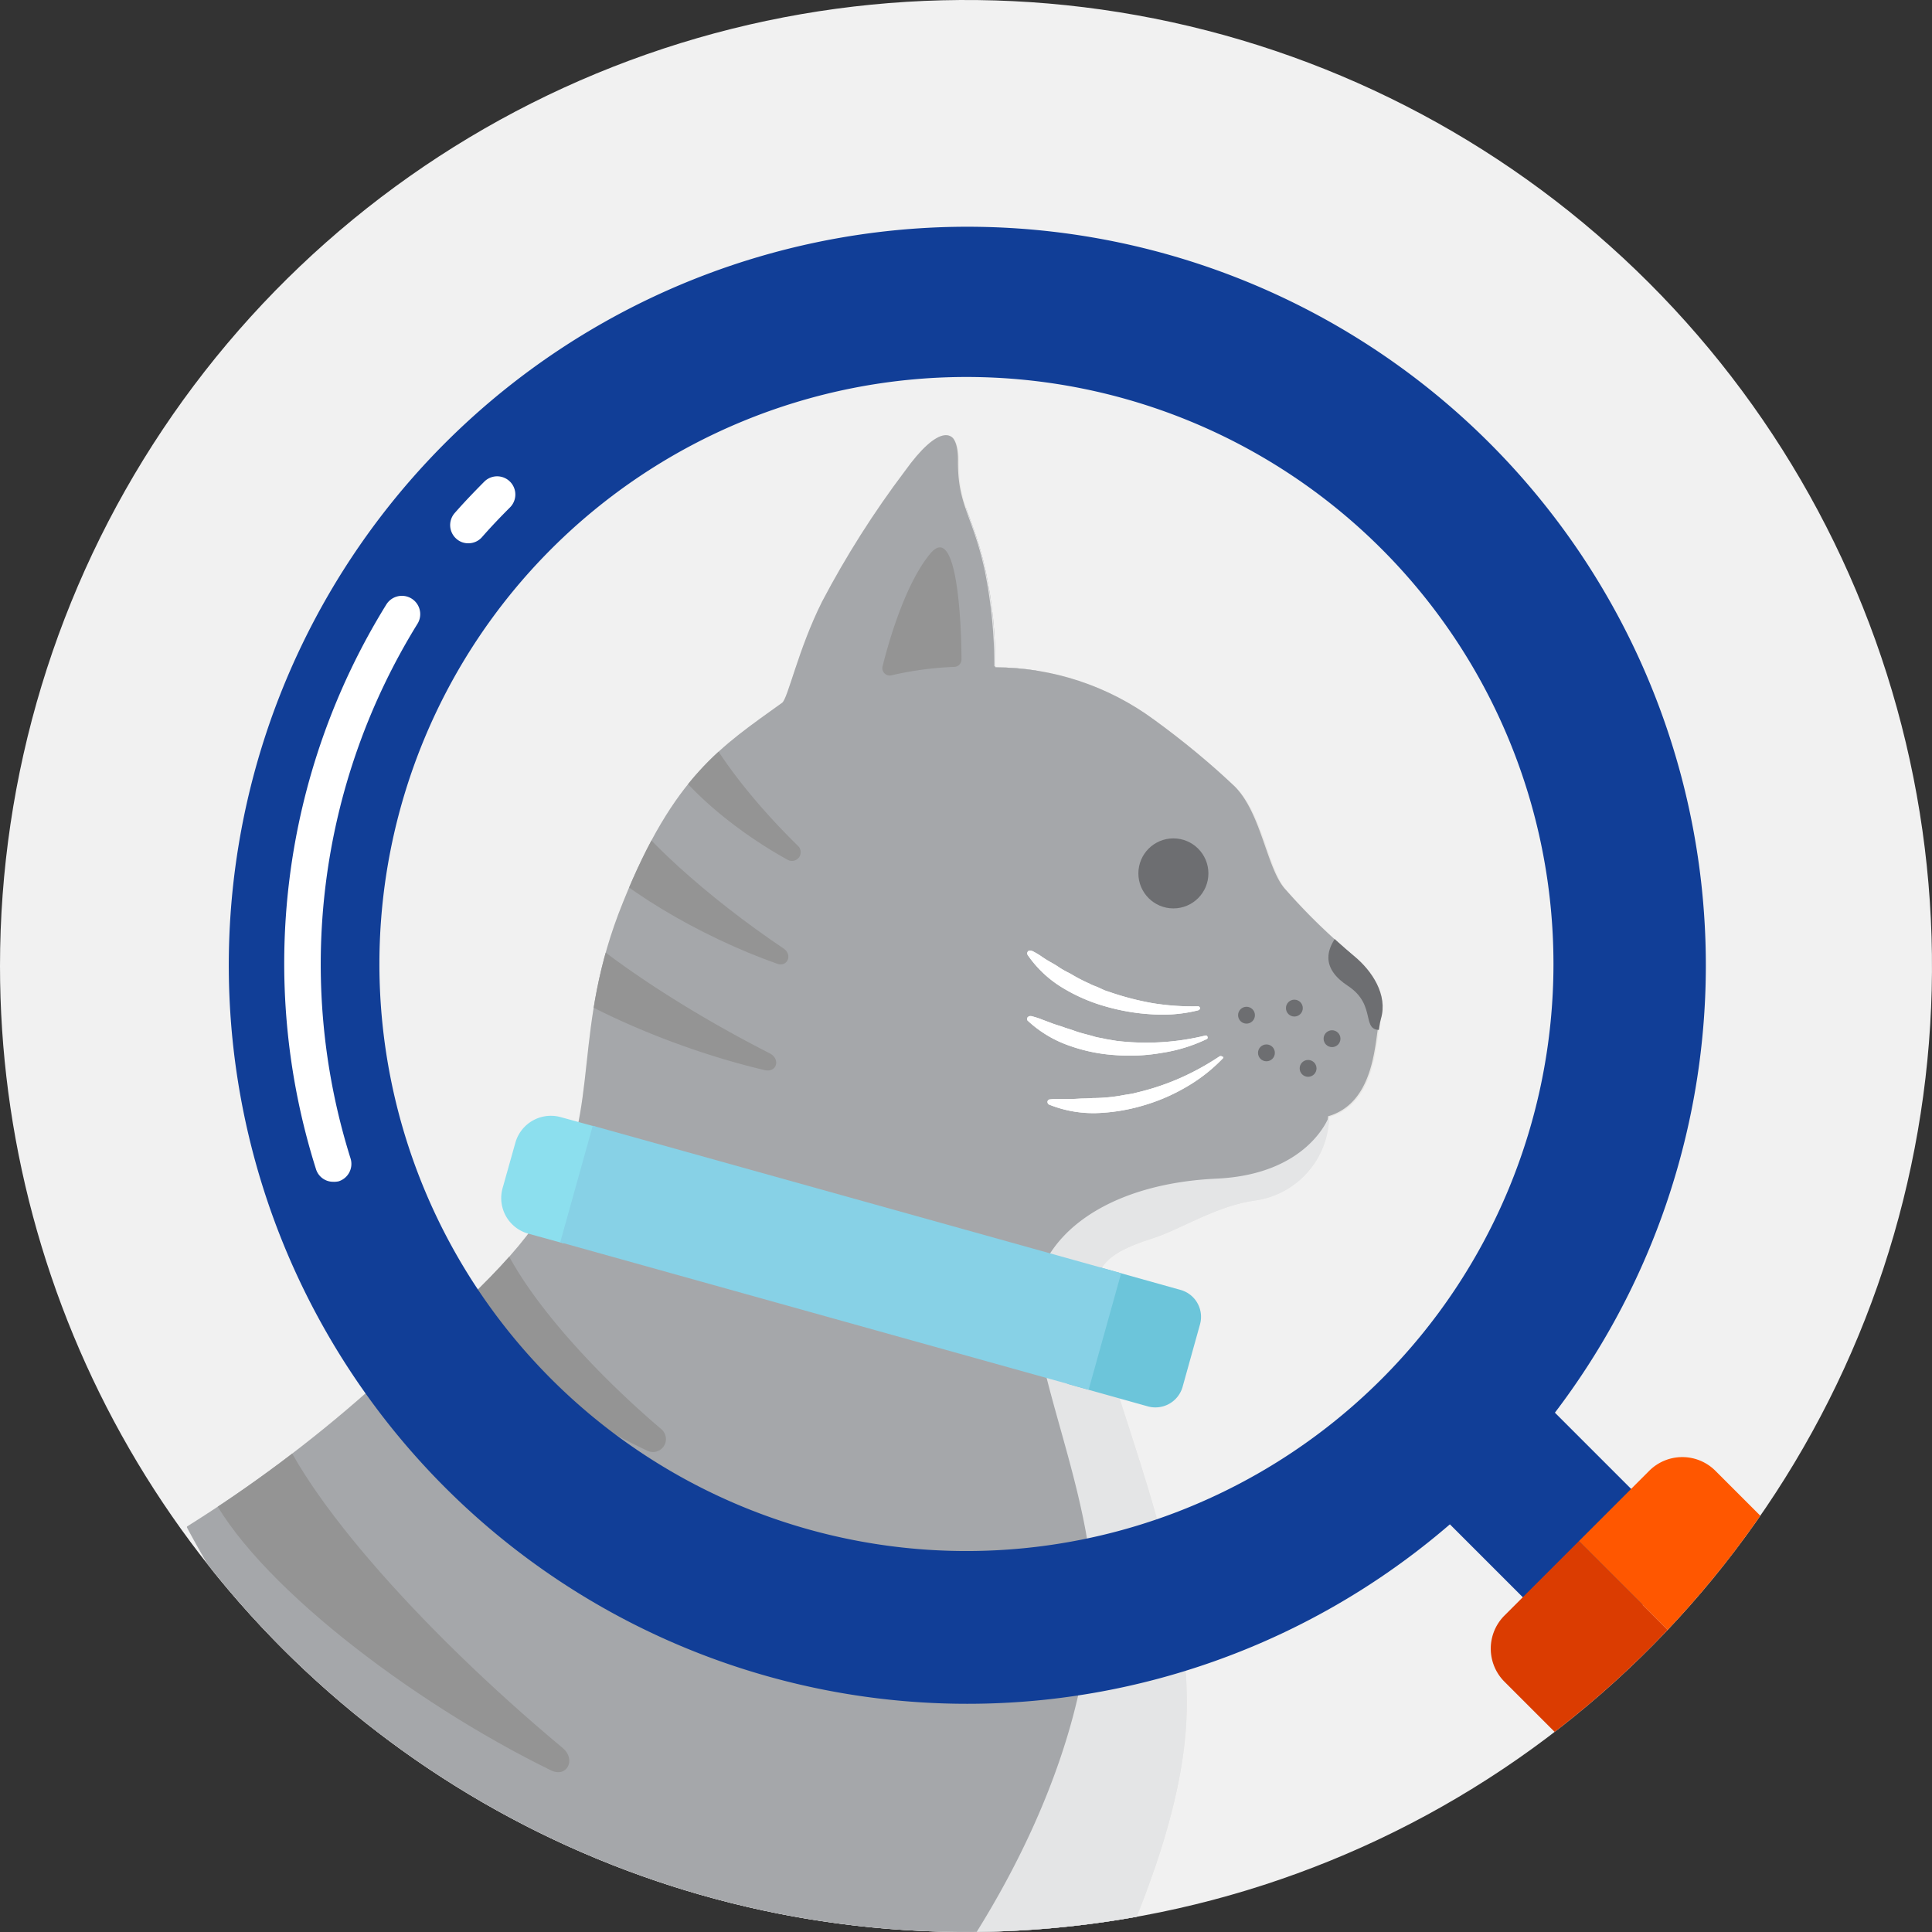
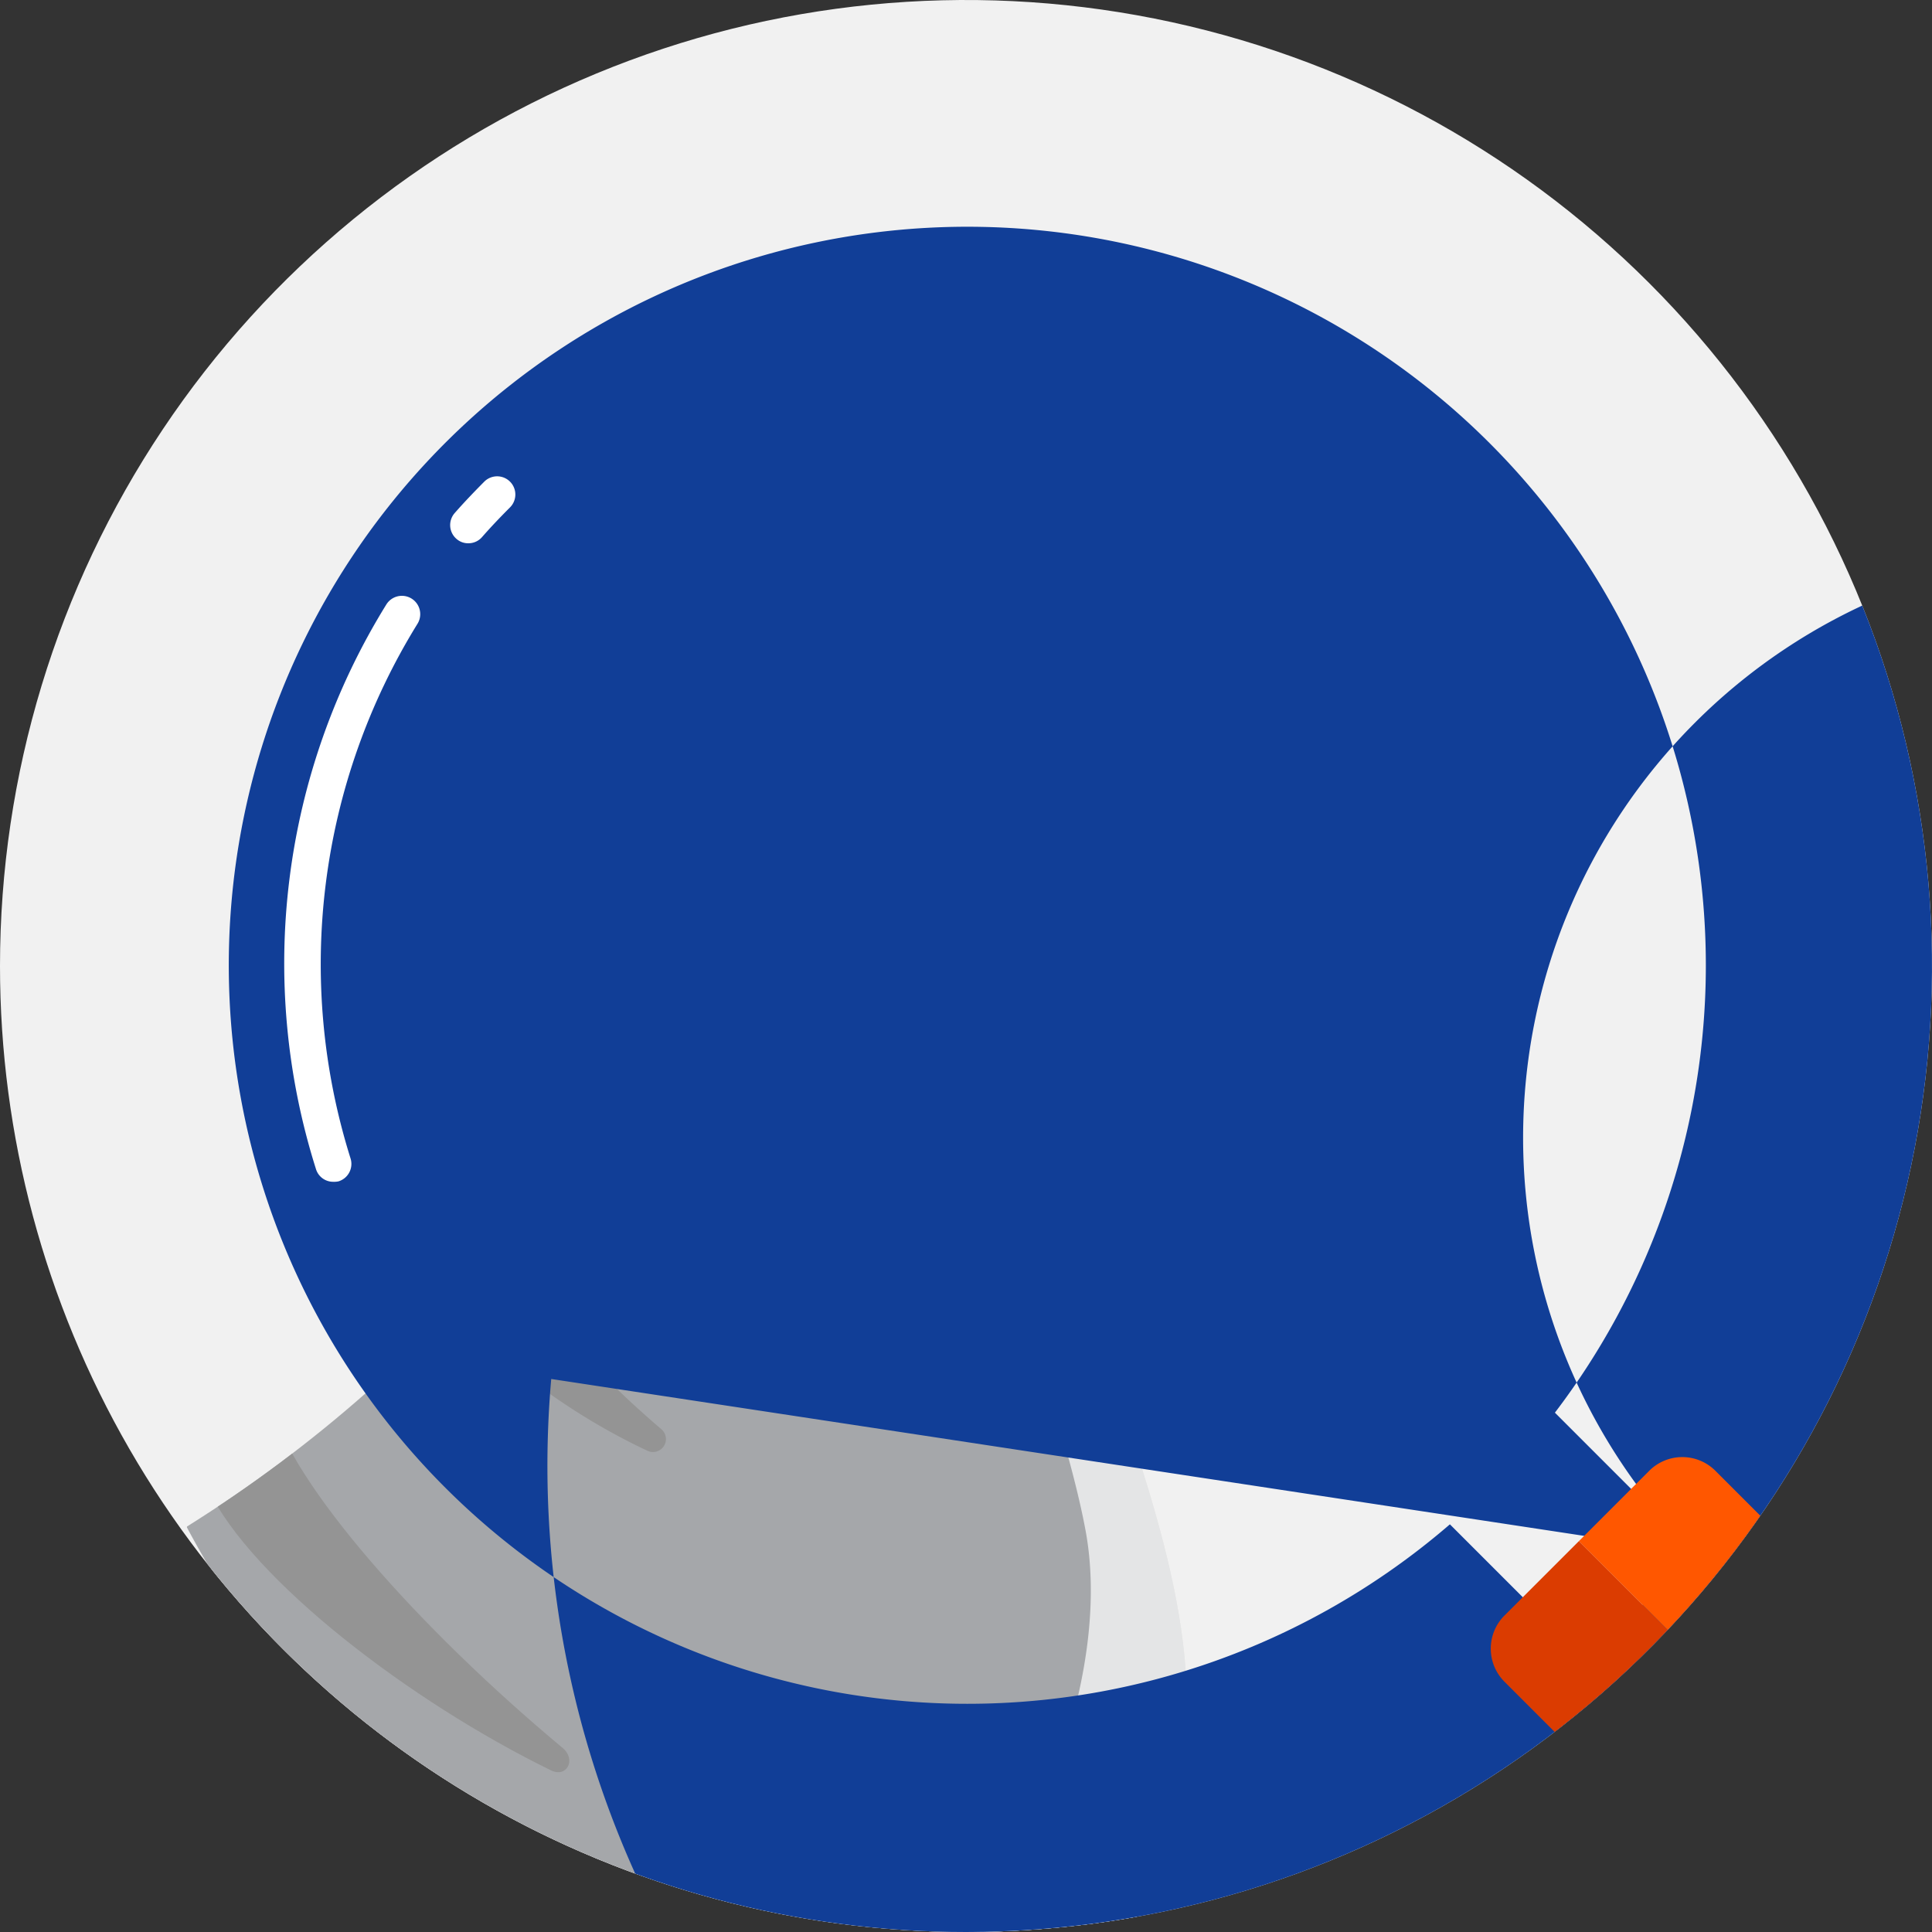
<svg xmlns="http://www.w3.org/2000/svg" id="magnifying-glass-gray-cat-icon" width="130.458" height="130.458" viewBox="0 0 130.458 130.458">
  <rect x="0" y="0" width="130.458" height="130.458" fill="#333333" stroke="none" />
  <defs>
    <clipPath id="clip-path">
      <path id="Path_2641" data-name="Path 2641" d="M65.229,130.458A65.229,65.229,0,1,0,0,65.229a65.228,65.228,0,0,0,65.229,65.229" fill="#f1f1f1" />
    </clipPath>
    <clipPath id="clip-path-2">
      <path id="Path_2697" data-name="Path 2697" d="M0,65.229A65.229,65.229,0,1,0,65.229,0,65.228,65.228,0,0,0,0,65.229" />
    </clipPath>
    <clipPath id="clip-path-3">
      <path id="Path_2694" data-name="Path 2694" d="M12.627,103.08a92.551,92.551,0,0,0,12.208-9.126c7.391-6.673,10.443-9.455,12.477-13.166C40.6,74.654,38.569,69.538,42.07,60.92c3.441-8.558,6.673-10.532,10.742-13.465.389-.269,1.077-3.591,2.693-6.822a64.175,64.175,0,0,1,5.6-8.827c2.184-3.052,3.65-3.172,3.65-.628-.03,2.992.987,3.65,1.8,7.361a30.375,30.375,0,0,1,.658,6.523,18.13,18.13,0,0,1,10.712,3.531,56.788,56.788,0,0,1,5.535,4.578c1.855,1.855,2.184,5.625,3.441,6.972a43.8,43.8,0,0,0,4.548,4.428c1.2.987,2.274,2.6,1.8,4.219-.359,1.227-.18,5.685-3.5,6.643A5.813,5.813,0,0,1,84.8,81.058c-2.6.329-5.057,1.945-6.912,2.543-3.8,1.2-4.279,2.3-3.71,5.655.9,5.236,6.194,16.487,5.954,26.331-.15,6.852-3.561,14.6-5.954,19.688L10.2,140.093Z" />
    </clipPath>
    <clipPath id="clip-path-4">
      <path id="Path_2703" data-name="Path 2703" d="M65.229,130.458A65.229,65.229,0,1,0,0,65.229a65.228,65.228,0,0,0,65.229,65.229" />
    </clipPath>
  </defs>
  <g id="Mask_Group_114" data-name="Mask Group 114" clip-path="url(#clip-path)">
    <g id="_221_Behavior_Insights-01" data-name="221_Behavior_Insights-01">
      <path id="Path_2674" data-name="Path 2674" d="M0,65.229A65.229,65.229,0,1,0,65.229,0,65.228,65.228,0,0,0,0,65.229" fill="#f1f1f1" />
      <g id="Group_2633" data-name="Group 2633">
        <g id="Group_2632" data-name="Group 2632" clip-path="url(#clip-path-2)">
          <g id="Group_2629" data-name="Group 2629">
            <g id="Group_2628" data-name="Group 2628" clip-path="url(#clip-path-3)">
              <path id="Path_2675" data-name="Path 2675" d="M70.854,134.378a59.43,59.43,0,1,0-64.87-53.44,59.472,59.472,0,0,0,64.87,53.44" fill="#e8e7e5" />
              <g id="Group_2613" data-name="Group 2613">
                <path id="Path_2676" data-name="Path 2676" d="M69.777,47.635a32.012,32.012,0,0,0,.15-6.553c-.3-3.77-1.137-4.548-.748-7.51.329-2.513-1.017-2.6-3.381.12a64.7,64.7,0,0,0-6.1,7.989c-1.825,2.992-2.843,6.194-3.232,6.4Z" fill="#a5a7aa" />
-                 <path id="Path_2677" data-name="Path 2677" d="M69.777,47.635a32.012,32.012,0,0,0,.15-6.553c-.3-3.77-1.137-4.548-.748-7.51.329-2.513-1.017-2.6-3.381.12a64.7,64.7,0,0,0-6.1,7.989c-1.825,2.992-2.843,6.194-3.232,6.4Z" fill="#e4e5e6" />
              </g>
              <g id="Group_2614" data-name="Group 2614">
                <path id="Path_2678" data-name="Path 2678" d="M59.424,16.068a59.46,59.46,0,0,0-46.8,87.012,92.551,92.551,0,0,0,12.208-9.126c7.391-6.673,10.443-9.455,12.477-13.166C40.6,74.654,38.569,69.538,42.07,60.92c3.441-8.558,6.673-10.532,10.742-13.465.389-.269,1.077-3.591,2.693-6.822a64.175,64.175,0,0,1,5.6-8.827c2.184-3.052,3.65-3.172,3.65-.628-.03,2.992.987,3.65,1.8,7.361a30.375,30.375,0,0,1,.658,6.523,18.13,18.13,0,0,1,10.712,3.531,56.788,56.788,0,0,1,5.535,4.578c1.855,1.855,2.184,5.625,3.441,6.972a43.8,43.8,0,0,0,4.548,4.428c1.2.987,2.274,2.6,1.8,4.219-.359,1.227-.18,5.685-3.5,6.643A5.813,5.813,0,0,1,84.8,81.058c-2.6.329-5.057,1.945-6.912,2.543-3.8,1.2-4.279,2.3-3.71,5.655.9,5.236,6.194,16.487,5.954,26.331-.15,6.852-2.753,13.225-5.147,18.312A59.464,59.464,0,0,0,59.424,16.068Z" fill="none" />
                <path id="Path_2679" data-name="Path 2679" d="M74.116,89.2c-.569-3.351-.12-4.428,3.71-5.655,1.855-.6,4.309-2.214,6.912-2.543a5.813,5.813,0,0,0,4.937-5.625c3.321-.957,3.142-5.416,3.5-6.643.479-1.616-.6-3.232-1.8-4.219a40.882,40.882,0,0,1-4.548-4.428c-1.287-1.346-1.616-5.117-3.441-6.972a53.437,53.437,0,0,0-5.535-4.578A18.13,18.13,0,0,0,67.144,45a32.683,32.683,0,0,0-.658-6.523c-.808-3.68-1.825-4.339-1.8-7.361.03-2.543-1.466-2.424-3.65.628a67.159,67.159,0,0,0-5.6,8.827c-1.616,3.232-2.3,6.553-2.693,6.822-4.069,2.932-7.3,4.907-10.742,13.465-3.5,8.647-1.466,13.764-4.758,19.868-2,3.74-5.057,6.523-12.477,13.166a92.552,92.552,0,0,1-12.208,9.126c10.951,20.616,31.717,35.008,56.4,32.644,1.376-.12,3.411.239,4.758.03,2.394-5.087,6.164-13.345,6.313-20.2C80.34,105.713,75.013,94.463,74.116,89.2Z" fill="#a5a7aa" />
              </g>
              <circle id="Ellipse_272" data-name="Ellipse 272" cx="2.364" cy="2.364" r="2.364" transform="translate(76.869 56.612)" fill="#6d6e71" />
              <g id="Group_2618" data-name="Group 2618">
                <g id="Group_2615" data-name="Group 2615">
                  <path id="Path_2680" data-name="Path 2680" d="M80.908,68.221a10.091,10.091,0,0,1-3.142.269,14.1,14.1,0,0,1-3.142-.539,11.654,11.654,0,0,1-2.932-1.287,7.657,7.657,0,0,1-2.3-2.184.2.2,0,0,1,.06-.269.256.256,0,0,1,.209,0h.03a4.762,4.762,0,0,1,.658.389,7.158,7.158,0,0,0,.628.389,7.158,7.158,0,0,1,.628.389,7.138,7.138,0,0,0,.658.359,11.01,11.01,0,0,0,1.317.688c.209.12.449.18.688.3l.329.15.359.12a18.767,18.767,0,0,0,2.9.748,16.917,16.917,0,0,0,3.022.209h0a.137.137,0,0,1,.15.12C81.028,68.161,80.968,68.191,80.908,68.221Z" fill="#fff" />
                </g>
                <g id="Group_2616" data-name="Group 2616">
                  <path id="Path_2681" data-name="Path 2681" d="M81.477,70.166a10.722,10.722,0,0,1-3.022.928,12.544,12.544,0,0,1-3.172.15,11.314,11.314,0,0,1-3.142-.658,7.907,7.907,0,0,1-2.723-1.646.168.168,0,0,1,0-.269.22.22,0,0,1,.18-.06h.03a5.472,5.472,0,0,1,.748.239l.718.269c.239.09.479.15.718.239s.479.15.718.239c.479.18.957.269,1.436.419.239.06.479.09.718.15l.359.06.359.06a16.847,16.847,0,0,0,5.984-.359h0a.114.114,0,0,1,.15.09A.109.109,0,0,1,81.477,70.166Z" fill="#fff" />
                </g>
                <g id="Group_2617" data-name="Group 2617">
                  <path id="Path_2682" data-name="Path 2682" d="M82.584,71.453A11.143,11.143,0,0,1,80.1,73.4a12.748,12.748,0,0,1-2.932,1.257A12.541,12.541,0,0,1,74,75.163a8.016,8.016,0,0,1-3.142-.569.2.2,0,0,1-.12-.239.2.2,0,0,1,.15-.12h.03a6.763,6.763,0,0,1,.778-.03h.748c.239,0,.509-.03.748-.03s.509-.03.748-.03a11.63,11.63,0,0,0,1.466-.12c.239-.03.479-.09.718-.12l.359-.06.359-.09a16.723,16.723,0,0,0,2.843-.957,17.7,17.7,0,0,0,2.663-1.466h0c.06-.03.15-.03.18.03C82.614,71.333,82.614,71.423,82.584,71.453Z" fill="#fff" />
                </g>
              </g>
              <circle id="Ellipse_273" data-name="Ellipse 273" cx="0.569" cy="0.569" r="0.569" transform="translate(83.601 67.982)" fill="#6d6e71" />
              <circle id="Ellipse_274" data-name="Ellipse 274" cx="0.569" cy="0.569" r="0.569" transform="translate(84.947 70.525)" fill="#6d6e71" />
-               <circle id="Ellipse_275" data-name="Ellipse 275" cx="0.569" cy="0.569" r="0.569" transform="translate(86.833 67.503)" fill="#6d6e71" />
-               <circle id="Ellipse_276" data-name="Ellipse 276" cx="0.569" cy="0.569" r="0.569" transform="translate(87.76 71.573)" fill="#6d6e71" />
              <circle id="Ellipse_277" data-name="Ellipse 277" cx="0.569" cy="0.569" r="0.569" transform="translate(89.376 69.568)" fill="#6d6e71" />
              <g id="Group_2622" data-name="Group 2622">
                <g id="Group_2619" data-name="Group 2619">
                  <path id="Path_2683" data-name="Path 2683" d="M80.908,68.221a10.091,10.091,0,0,1-3.142.269,14.1,14.1,0,0,1-3.142-.539,11.654,11.654,0,0,1-2.932-1.287,7.657,7.657,0,0,1-2.3-2.184.2.2,0,0,1,.06-.269.256.256,0,0,1,.209,0h.03a4.762,4.762,0,0,1,.658.389,7.158,7.158,0,0,0,.628.389,7.158,7.158,0,0,1,.628.389,7.138,7.138,0,0,0,.658.359,11.01,11.01,0,0,0,1.317.688c.209.12.449.18.688.3l.329.15.359.12a18.767,18.767,0,0,0,2.9.748,16.917,16.917,0,0,0,3.022.209h0a.137.137,0,0,1,.15.12C81.028,68.161,80.968,68.191,80.908,68.221Z" fill="#fff" />
                </g>
                <g id="Group_2620" data-name="Group 2620">
                  <path id="Path_2684" data-name="Path 2684" d="M81.477,70.166a10.722,10.722,0,0,1-3.022.928,12.544,12.544,0,0,1-3.172.15,11.314,11.314,0,0,1-3.142-.658,7.907,7.907,0,0,1-2.723-1.646.168.168,0,0,1,0-.269.22.22,0,0,1,.18-.06h.03a5.472,5.472,0,0,1,.748.239l.718.269c.239.09.479.15.718.239s.479.15.718.239c.479.18.957.269,1.436.419.239.06.479.09.718.15l.359.06.359.06a16.847,16.847,0,0,0,5.984-.359h0a.114.114,0,0,1,.15.09A.109.109,0,0,1,81.477,70.166Z" fill="#fff" />
                </g>
                <g id="Group_2621" data-name="Group 2621">
                  <path id="Path_2685" data-name="Path 2685" d="M82.584,71.453A11.143,11.143,0,0,1,80.1,73.4a12.748,12.748,0,0,1-2.932,1.257A12.541,12.541,0,0,1,74,75.163a8.016,8.016,0,0,1-3.142-.569.2.2,0,0,1-.12-.239.2.2,0,0,1,.15-.12h.03a6.763,6.763,0,0,1,.778-.03h.748c.239,0,.509-.03.748-.03s.509-.03.748-.03a11.63,11.63,0,0,0,1.466-.12c.239-.03.479-.09.718-.12l.359-.06.359-.09a16.723,16.723,0,0,0,2.843-.957,17.7,17.7,0,0,0,2.663-1.466h0c.06-.03.15-.03.18.03C82.614,71.333,82.614,71.423,82.584,71.453Z" fill="#fff" />
                </g>
              </g>
              <g id="Group_2625" data-name="Group 2625">
                <g id="Group_2623" data-name="Group 2623">
                  <path id="Path_2686" data-name="Path 2686" d="M30.819,88.119c2.394,3.531,7.72,7.421,12.9,9.844a.874.874,0,0,0,.928-1.466c-5.057-4.309-9.4-9.336-10.891-12.956C32.794,85.127,31.807,86.653,30.819,88.119Z" fill="#949494" />
                  <path id="Path_2687" data-name="Path 2687" d="M14.063,100.567C17,106.7,27.707,114.9,37.193,119.537c1.077.539,1.735-.718.808-1.5-9.695-8.079-18.312-17.8-19.718-23.249C16.786,96.677,15.35,98.592,14.063,100.567Z" fill="#949494" />
                </g>
                <g id="Group_2624" data-name="Group 2624">
                  <path id="Path_2688" data-name="Path 2688" d="M44.7,50.657c1.5,2.573,5,5.476,8.468,7.391a.591.591,0,0,0,.688-.957c-3.291-3.232-6.074-6.882-6.942-9.455C46.2,48.712,45.451,49.7,44.7,50.657Z" fill="#949494" />
                  <path id="Path_2689" data-name="Path 2689" d="M52.931,64.062c-5.147-3.471-9.874-7.69-11.849-10.862-.748,1.2-1.526,2.334-2.274,3.471,2.633,3.172,8.5,6.583,13.674,8.408C53.171,65.319,53.53,64.481,52.931,64.062Z" fill="#949494" />
                  <path id="Path_2690" data-name="Path 2690" d="M33.063,62.985c2.932,3.71,11.43,7.6,18.581,9.276.808.18,1.077-.748.329-1.137-7.81-3.98-15.14-9.216-16.906-12.687A38.2,38.2,0,0,0,33.063,62.985Z" fill="#949494" />
                </g>
                <path id="Path_2691" data-name="Path 2691" d="M60.2,45.6a.5.5,0,0,1-.6-.628c.419-1.676,1.526-5.535,3.2-7.57,1.885-2.3,2.124,5.087,2.124,7.121a.5.5,0,0,1-.509.509A22.581,22.581,0,0,0,60.2,45.6Z" fill="#949494" />
              </g>
              <g id="Group_2627" data-name="Group 2627">
                <g id="Group_2626" data-name="Group 2626">
                  <path id="Path_2692" data-name="Path 2692" d="M81.028,88.957l7.6-6.583,2.693-5.865L89.735,75.4s-1.376,3.92-7.63,4.189c-6.254.3-10.622,2.872-11.909,6.493s1.825,10.353,3.112,17.295c1.616,8.767-2.394,21.3-11.52,33.033,2.095.03,4.967.718,7.091.509a59.377,59.377,0,0,0,9.635-1.556l6.373-17.175Z" fill="#e4e5e6" />
                </g>
                <path id="Path_2693" data-name="Path 2693" d="M91.381,62.057c-2.364,2-2,3.441-.359,4.518,2,1.317.808,3.112,2.3,2.962,1.616-.15.808-.6.957-1.5C94.4,67.144,98.143,64.78,91.381,62.057Z" fill="#6d6e71" />
              </g>
            </g>
          </g>
          <g id="Group_2631" data-name="Group 2631">
            <g id="Group_2630" data-name="Group 2630">
              <path id="Path_2695" data-name="Path 2695" d="M38.06,83.96,35.667,83.3a2.491,2.491,0,0,1-1.735-3.052l.868-3.082a2.491,2.491,0,0,1,3.052-1.735l2.394.658Z" fill="#8cdfee" />
-               <path id="Path_2696" data-name="Path 2696" d="M77.527,94.971l-5.446-1.526,2.184-7.869L79.711,87.1a1.887,1.887,0,0,1,1.317,2.334l-1.167,4.189A1.908,1.908,0,0,1,77.527,94.971Z" fill="#6cc5da" />
              <rect id="Rectangle_815" data-name="Rectangle 815" width="37.043" height="8.169" transform="translate(40.026 76.015) rotate(15.593)" fill="#87d1e6" />
            </g>
          </g>
        </g>
      </g>
      <g id="Group_2640" data-name="Group 2640">
        <g id="Group_2639" data-name="Group 2639">
-           <path id="Path_2698" data-name="Path 2698" d="M114.45,104.845l-9.455-9.455a49.869,49.869,0,1,0-7.091,7.54l9.216,9.216ZM37.222,93.116a39.639,39.639,0,1,1,56.073,0A39.64,39.64,0,0,1,37.222,93.116Z" fill="#113e97" />
+           <path id="Path_2698" data-name="Path 2698" d="M114.45,104.845l-9.455-9.455a49.869,49.869,0,1,0-7.091,7.54l9.216,9.216Za39.639,39.639,0,1,1,56.073,0A39.64,39.64,0,0,1,37.222,93.116Z" fill="#113e97" />
          <g id="Group_2634" data-name="Group 2634">
            <path id="Path_2699" data-name="Path 2699" d="M31.627,36.684a1.18,1.18,0,0,1-.808-.3,1.231,1.231,0,0,1-.12-1.735c.628-.718,1.317-1.436,2-2.124A1.227,1.227,0,1,1,34.44,34.26c-.658.658-1.287,1.317-1.885,2A1.214,1.214,0,0,1,31.627,36.684Z" fill="#fff" />
          </g>
          <g id="Group_2635" data-name="Group 2635">
            <path id="Path_2700" data-name="Path 2700" d="M22.5,79.8a1.211,1.211,0,0,1-1.167-.868,46.047,46.047,0,0,1,4.758-38.12,1.237,1.237,0,0,1,2.095,1.317,43.719,43.719,0,0,0-4.518,36.085,1.232,1.232,0,0,1-.808,1.556A1.457,1.457,0,0,1,22.5,79.8Z" fill="#fff" />
          </g>
          <g id="Group_2638" data-name="Group 2638">
            <g id="Group_2637" data-name="Group 2637" clip-path="url(#clip-path-4)">
              <g id="Group_2636" data-name="Group 2636">
                <path id="Path_2701" data-name="Path 2701" d="M130.458,118.4a3.16,3.16,0,0,0,0-4.458L115.827,99.31a3.16,3.16,0,0,0-4.458,0l-4.758,4.758,19.09,19.09Z" fill="#ff5700" />
                <path id="Path_2702" data-name="Path 2702" d="M106.611,104.067l-5.027,5.027a3.16,3.16,0,0,0,0,4.458l14.632,14.632a3.16,3.16,0,0,0,4.458,0l5.027-5.027Z" fill="#db3c01" />
              </g>
            </g>
          </g>
        </g>
      </g>
    </g>
  </g>
</svg>